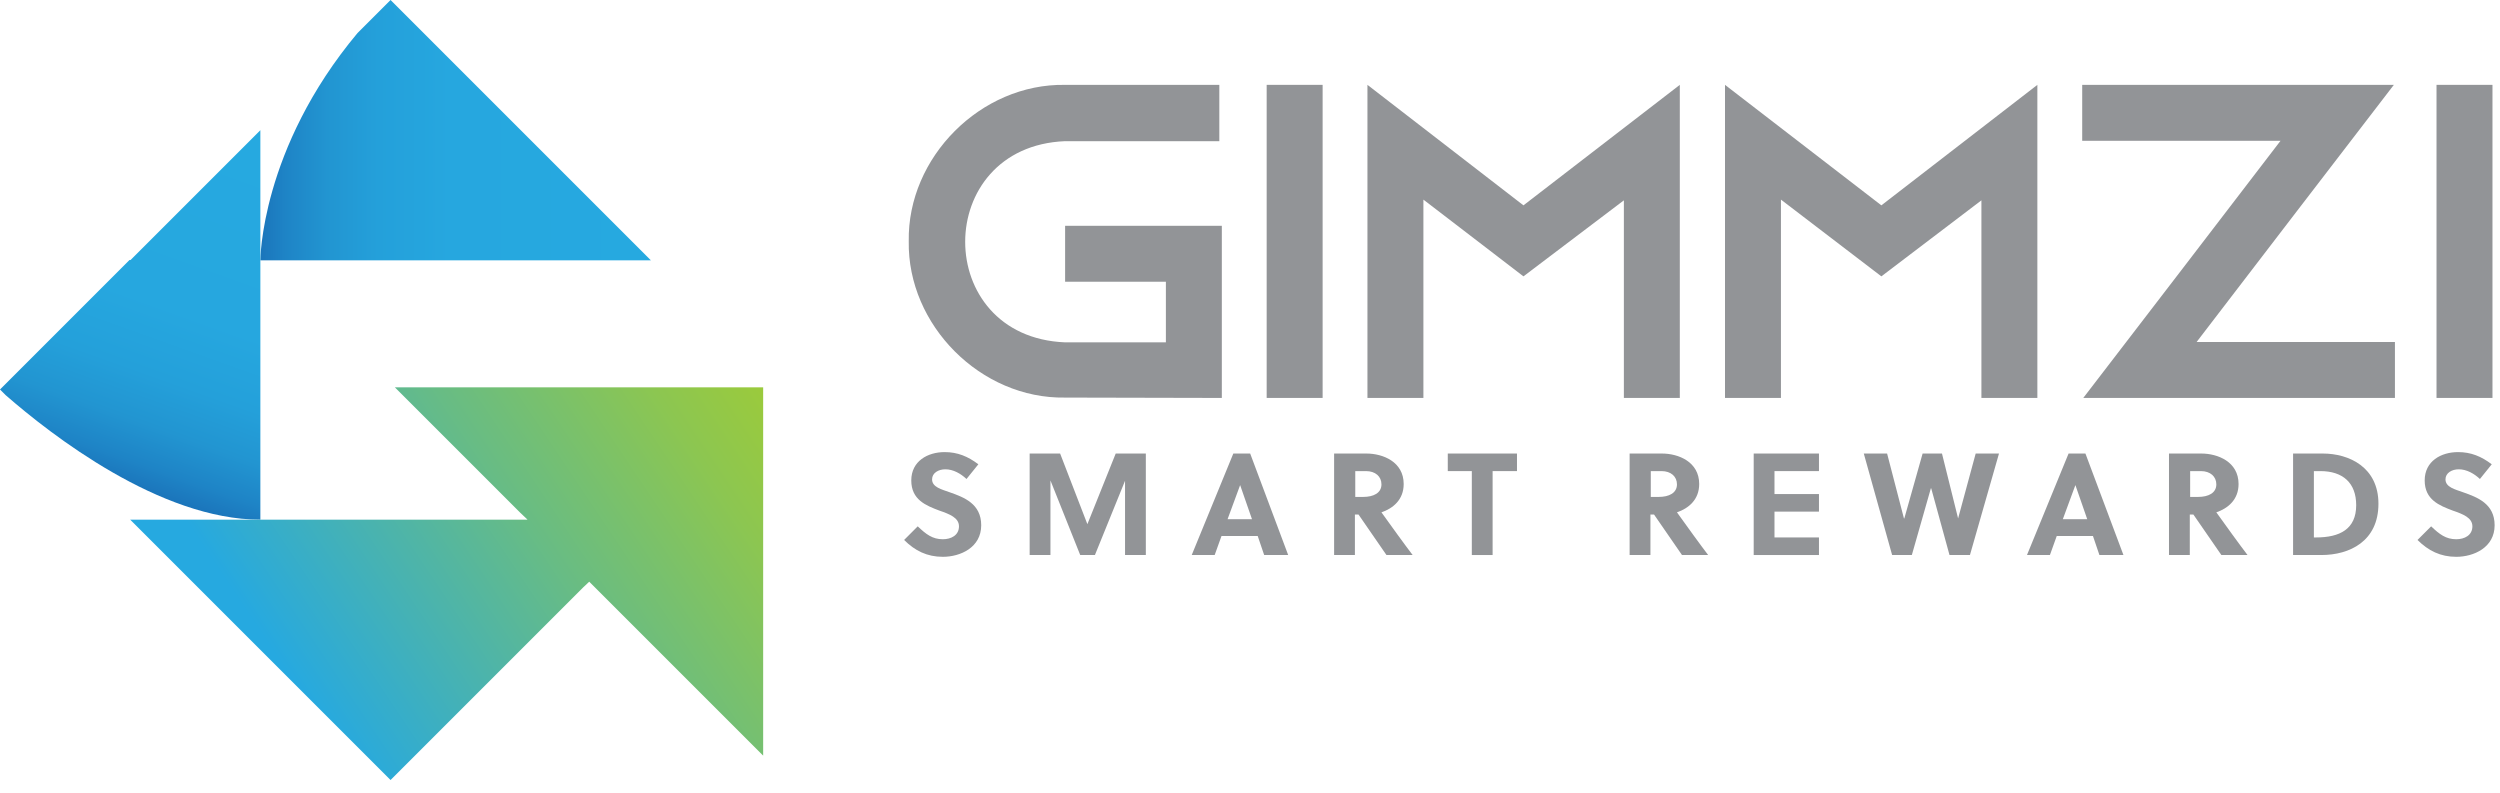
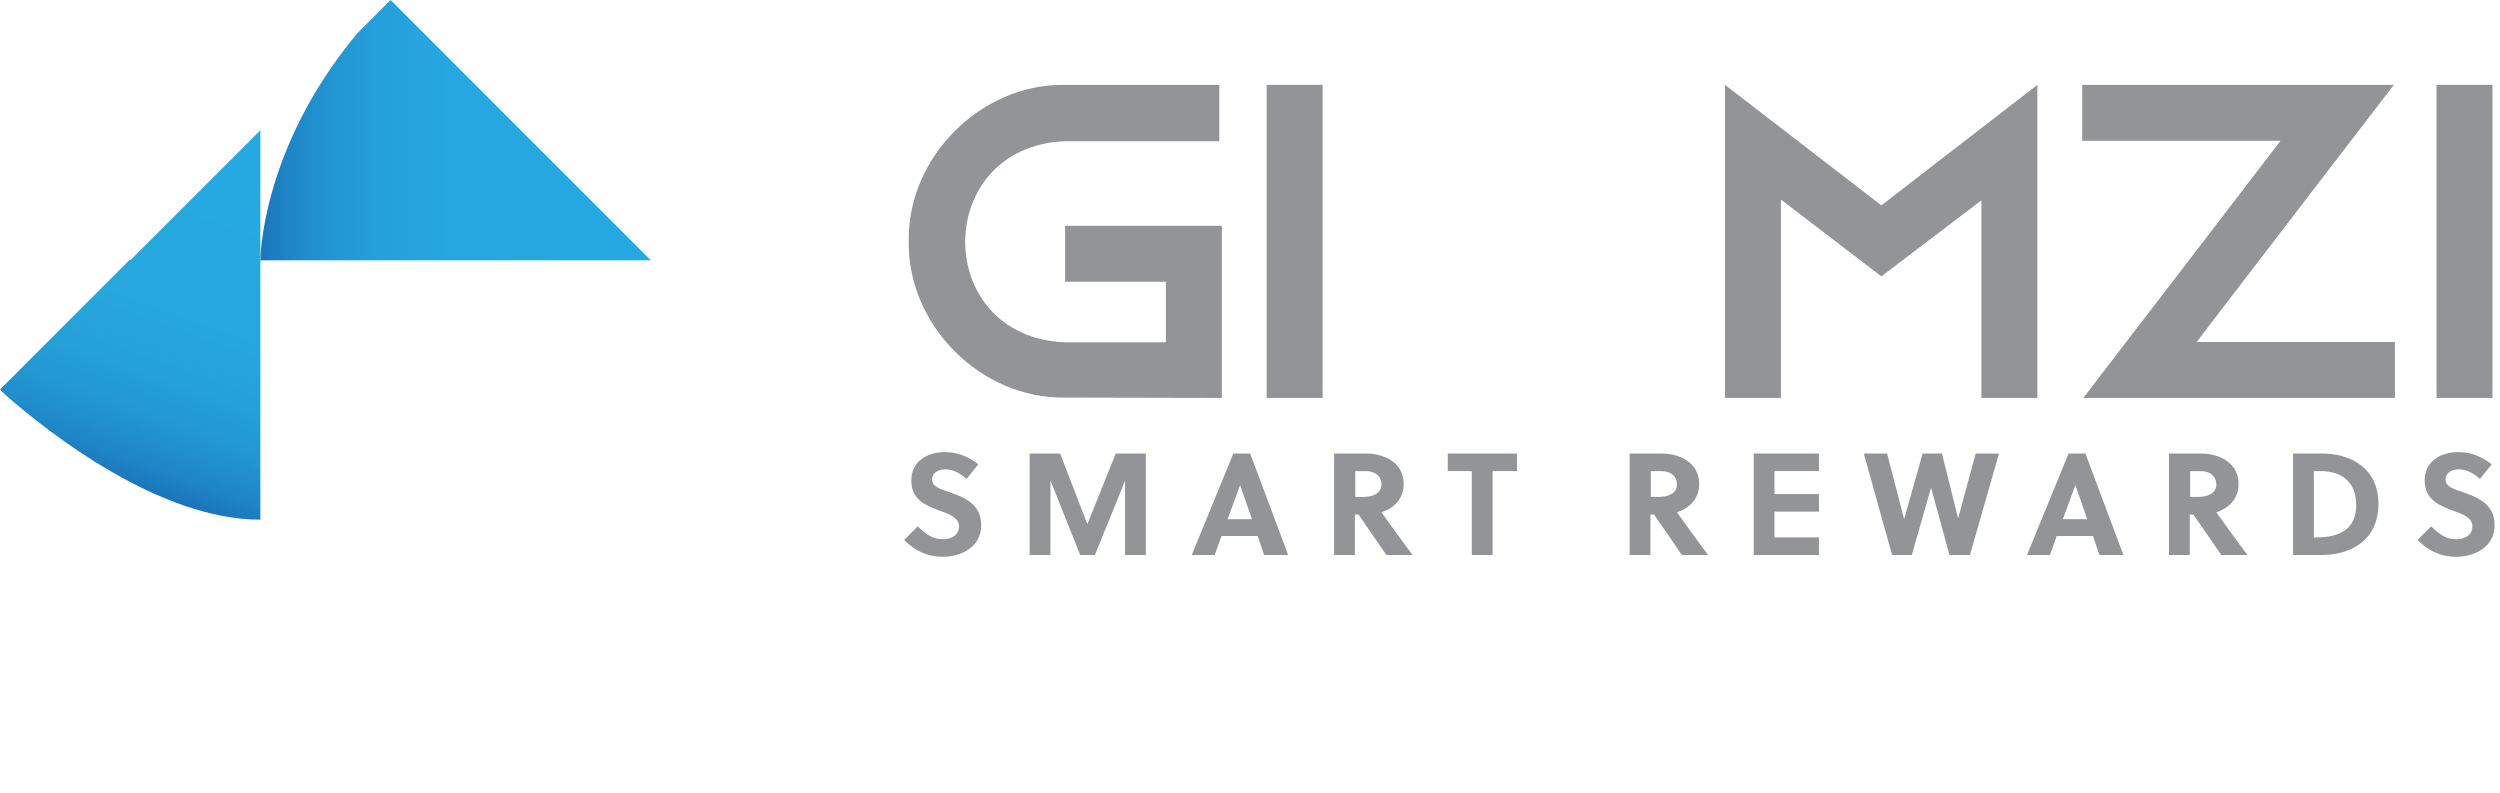
<svg xmlns="http://www.w3.org/2000/svg" width="186" height="59" viewBox="0 0 186 59" fill="none">
-   <path d="M113.345 15.278L101.738 6.313V29.606H105.901V14.851L113.345 20.561L120.816 14.905V29.606H124.978V6.313L113.345 15.278Z" fill="#929497" />
  <path d="M139.973 15.278L128.34 6.313V29.606H132.502V14.851L139.973 20.561L147.417 14.905V29.606H151.58V6.313L139.973 15.278Z" fill="#929497" />
  <path d="M98.403 6.313H94.24V29.606H98.403V6.313Z" fill="#929497" />
  <path d="M185.44 6.313H181.277V29.606H185.44V6.313Z" fill="#929497" />
  <path d="M163.428 25.444C165.776 22.376 175.941 9.115 178.103 6.313C174.661 6.313 158.705 6.313 154.916 6.313V10.475H169.671C167.323 13.544 157.157 26.805 154.996 29.606C158.438 29.606 174.421 29.606 178.183 29.606V25.444H163.428Z" fill="#929497" />
  <path d="M90.904 29.607V16.8C88.236 16.8 81.966 16.8 79.244 16.8V20.962C79.618 20.962 86.609 20.962 86.742 20.962V25.471H79.244C69.319 25.071 69.345 10.903 79.244 10.503C81.886 10.503 88.156 10.503 90.718 10.503V6.314C88.263 6.314 81.779 6.314 79.244 6.314C72.974 6.207 67.504 11.703 67.611 17.947C67.504 24.191 72.974 29.687 79.244 29.58L90.904 29.607Z" fill="#929497" />
  <path d="M70.334 34.916C69.827 34.916 69.347 35.183 69.347 35.664C69.347 36.251 70.067 36.411 70.654 36.624C71.722 36.998 73.002 37.478 73.002 39.079C73.002 40.733 71.455 41.427 70.147 41.427C68.973 41.427 68.066 40.973 67.266 40.173L68.279 39.159C68.893 39.746 69.374 40.12 70.147 40.12C70.761 40.12 71.348 39.826 71.348 39.159C71.348 38.519 70.654 38.252 69.88 37.985C68.893 37.611 67.799 37.184 67.799 35.744C67.799 34.303 69.027 33.636 70.281 33.636C71.241 33.636 72.015 33.956 72.789 34.543L71.908 35.637C71.481 35.237 70.921 34.916 70.334 34.916Z" fill="#929497" />
  <path d="M81.462 41.294H80.368L78.153 35.744V41.294H76.606V33.743H78.873L80.901 38.999L83.009 33.743H85.25V41.294H83.703V35.77L81.462 41.294Z" fill="#929497" />
  <path d="M94.054 41.294L93.574 39.88H90.879L90.372 41.294H88.664L91.759 33.743H93.013L95.841 41.294H94.054ZM91.332 38.626H93.147L92.266 36.091L91.332 38.626Z" fill="#929497" />
  <path d="M101.659 33.743C102.887 33.743 104.434 34.356 104.434 36.011C104.434 37.185 103.634 37.825 102.78 38.118C103.447 39.052 104.568 40.6 105.101 41.294H103.153L101.072 38.279H100.805V41.294H99.258V33.743H101.659ZM100.805 36.971H101.419C102.193 36.971 102.78 36.678 102.78 36.037C102.78 35.45 102.326 35.05 101.633 35.05H100.832V36.971H100.805Z" fill="#929497" />
  <path d="M111.05 35.05V41.294H109.503V35.05H107.715V33.743H112.864V35.05H111.05Z" fill="#929497" />
  <path d="M123.646 33.743C124.873 33.743 126.42 34.356 126.42 36.011C126.42 37.185 125.62 37.825 124.766 38.118C125.433 39.052 126.554 40.6 127.087 41.294H125.14L123.059 38.279H122.792V41.294H121.244V33.743H123.646ZM122.792 36.971H123.405C124.179 36.971 124.766 36.678 124.766 36.037C124.766 35.45 124.313 35.05 123.619 35.05H122.818V36.971H122.792Z" fill="#929497" />
  <path d="M130.475 41.294V33.743H135.331V35.05H132.022V36.758H135.331V38.065H132.022V39.986H135.331V41.294H130.475Z" fill="#929497" />
  <path d="M145.683 38.572L146.991 33.743H148.725L146.564 41.294H145.043L143.682 36.331H143.656L142.241 41.294H140.774L138.666 33.743H140.4L141.654 38.572H141.681L143.042 33.743H144.483L145.683 38.572Z" fill="#929497" />
  <path d="M156.196 41.294L155.716 39.88H153.021L152.514 41.294H150.807L153.902 33.743H155.156L157.984 41.294H156.196ZM153.475 38.626H155.289L154.409 36.091L153.475 38.626Z" fill="#929497" />
  <path d="M163.774 33.743C165.002 33.743 166.549 34.356 166.549 36.011C166.549 37.185 165.749 37.825 164.895 38.118C165.562 39.052 166.683 40.6 167.216 41.294H165.269L163.187 38.279H162.921V41.294H161.373V33.743H163.774ZM162.921 36.971H163.534C164.308 36.971 164.895 36.678 164.895 36.037C164.895 35.45 164.441 35.05 163.748 35.05H162.947V36.971H162.921Z" fill="#929497" />
  <path d="M170.605 33.743H172.82C174.768 33.743 176.956 34.757 176.956 37.478C176.956 40.28 174.795 41.294 172.713 41.294H170.605V33.743ZM172.153 39.986H172.313C174.074 39.986 175.301 39.373 175.301 37.585C175.301 35.931 174.314 35.05 172.633 35.05H172.153V39.986Z" fill="#929497" />
  <path d="M182.932 34.916C182.425 34.916 181.944 35.183 181.944 35.664C181.944 36.251 182.665 36.411 183.252 36.624C184.319 36.998 185.6 37.478 185.6 39.079C185.6 40.733 184.052 41.427 182.745 41.427C181.571 41.427 180.664 40.973 179.863 40.173L180.877 39.159C181.491 39.746 181.971 40.12 182.745 40.12C183.359 40.12 183.946 39.826 183.946 39.159C183.946 38.519 183.252 38.252 182.478 37.985C181.491 37.611 180.397 37.184 180.397 35.744C180.397 34.303 181.624 33.636 182.878 33.636C183.839 33.636 184.613 33.956 185.386 34.543L184.506 35.637C184.079 35.237 183.519 34.916 182.932 34.916Z" fill="#929497" />
  <path d="M29.057 0L26.602 2.455C19.371 11.1 19.371 19.371 19.371 19.371H48.428L29.057 0Z" fill="url(#paint0_linear_684_19032)" />
  <path d="M9.712 19.345H9.632L0 28.977L0.427 29.404C3.789 32.339 11.9 38.663 19.371 38.663V19.372V9.686L9.712 19.345Z" fill="url(#paint1_linear_684_19032)" />
-   <path d="M56.779 28.817H29.377L38.716 38.156L39.249 38.663H38.395H19.371H9.686L19.371 48.348L29.057 58.034L43.412 43.679L43.839 43.279L56.779 56.219V28.817Z" fill="url(#paint2_linear_684_19032)" />
  <defs>
    <linearGradient id="paint0_linear_684_19032" x1="19.371" y1="9.686" x2="48.428" y2="9.686" gradientUnits="userSpaceOnUse">
      <stop stop-color="#1B75BB" />
      <stop offset="0.065" stop-color="#1E84C6" />
      <stop offset="0.171" stop-color="#2295D1" />
      <stop offset="0.302" stop-color="#24A0DA" />
      <stop offset="0.487" stop-color="#26A7DF" />
      <stop offset="1" stop-color="#26A9E0" />
    </linearGradient>
    <linearGradient id="paint1_linear_684_19032" x1="18.272" y1="9.85" x2="8.961" y2="35.855" gradientUnits="userSpaceOnUse">
      <stop stop-color="#26A9E0" />
      <stop offset="0.513" stop-color="#26A7DF" />
      <stop offset="0.698" stop-color="#24A0DA" />
      <stop offset="0.829" stop-color="#2295D1" />
      <stop offset="0.935" stop-color="#1E84C6" />
      <stop offset="1" stop-color="#1B75BB" />
    </linearGradient>
    <linearGradient id="paint2_linear_684_19032" x1="57.829" y1="30.965" x2="18.333" y2="57.418" gradientUnits="userSpaceOnUse">
      <stop stop-color="#9ACA3D" />
      <stop offset="0.137" stop-color="#8CC651" />
      <stop offset="0.415" stop-color="#68BC84" />
      <stop offset="0.809" stop-color="#2EABD5" />
      <stop offset="0.861" stop-color="#26A9E0" />
    </linearGradient>
  </defs>
</svg>